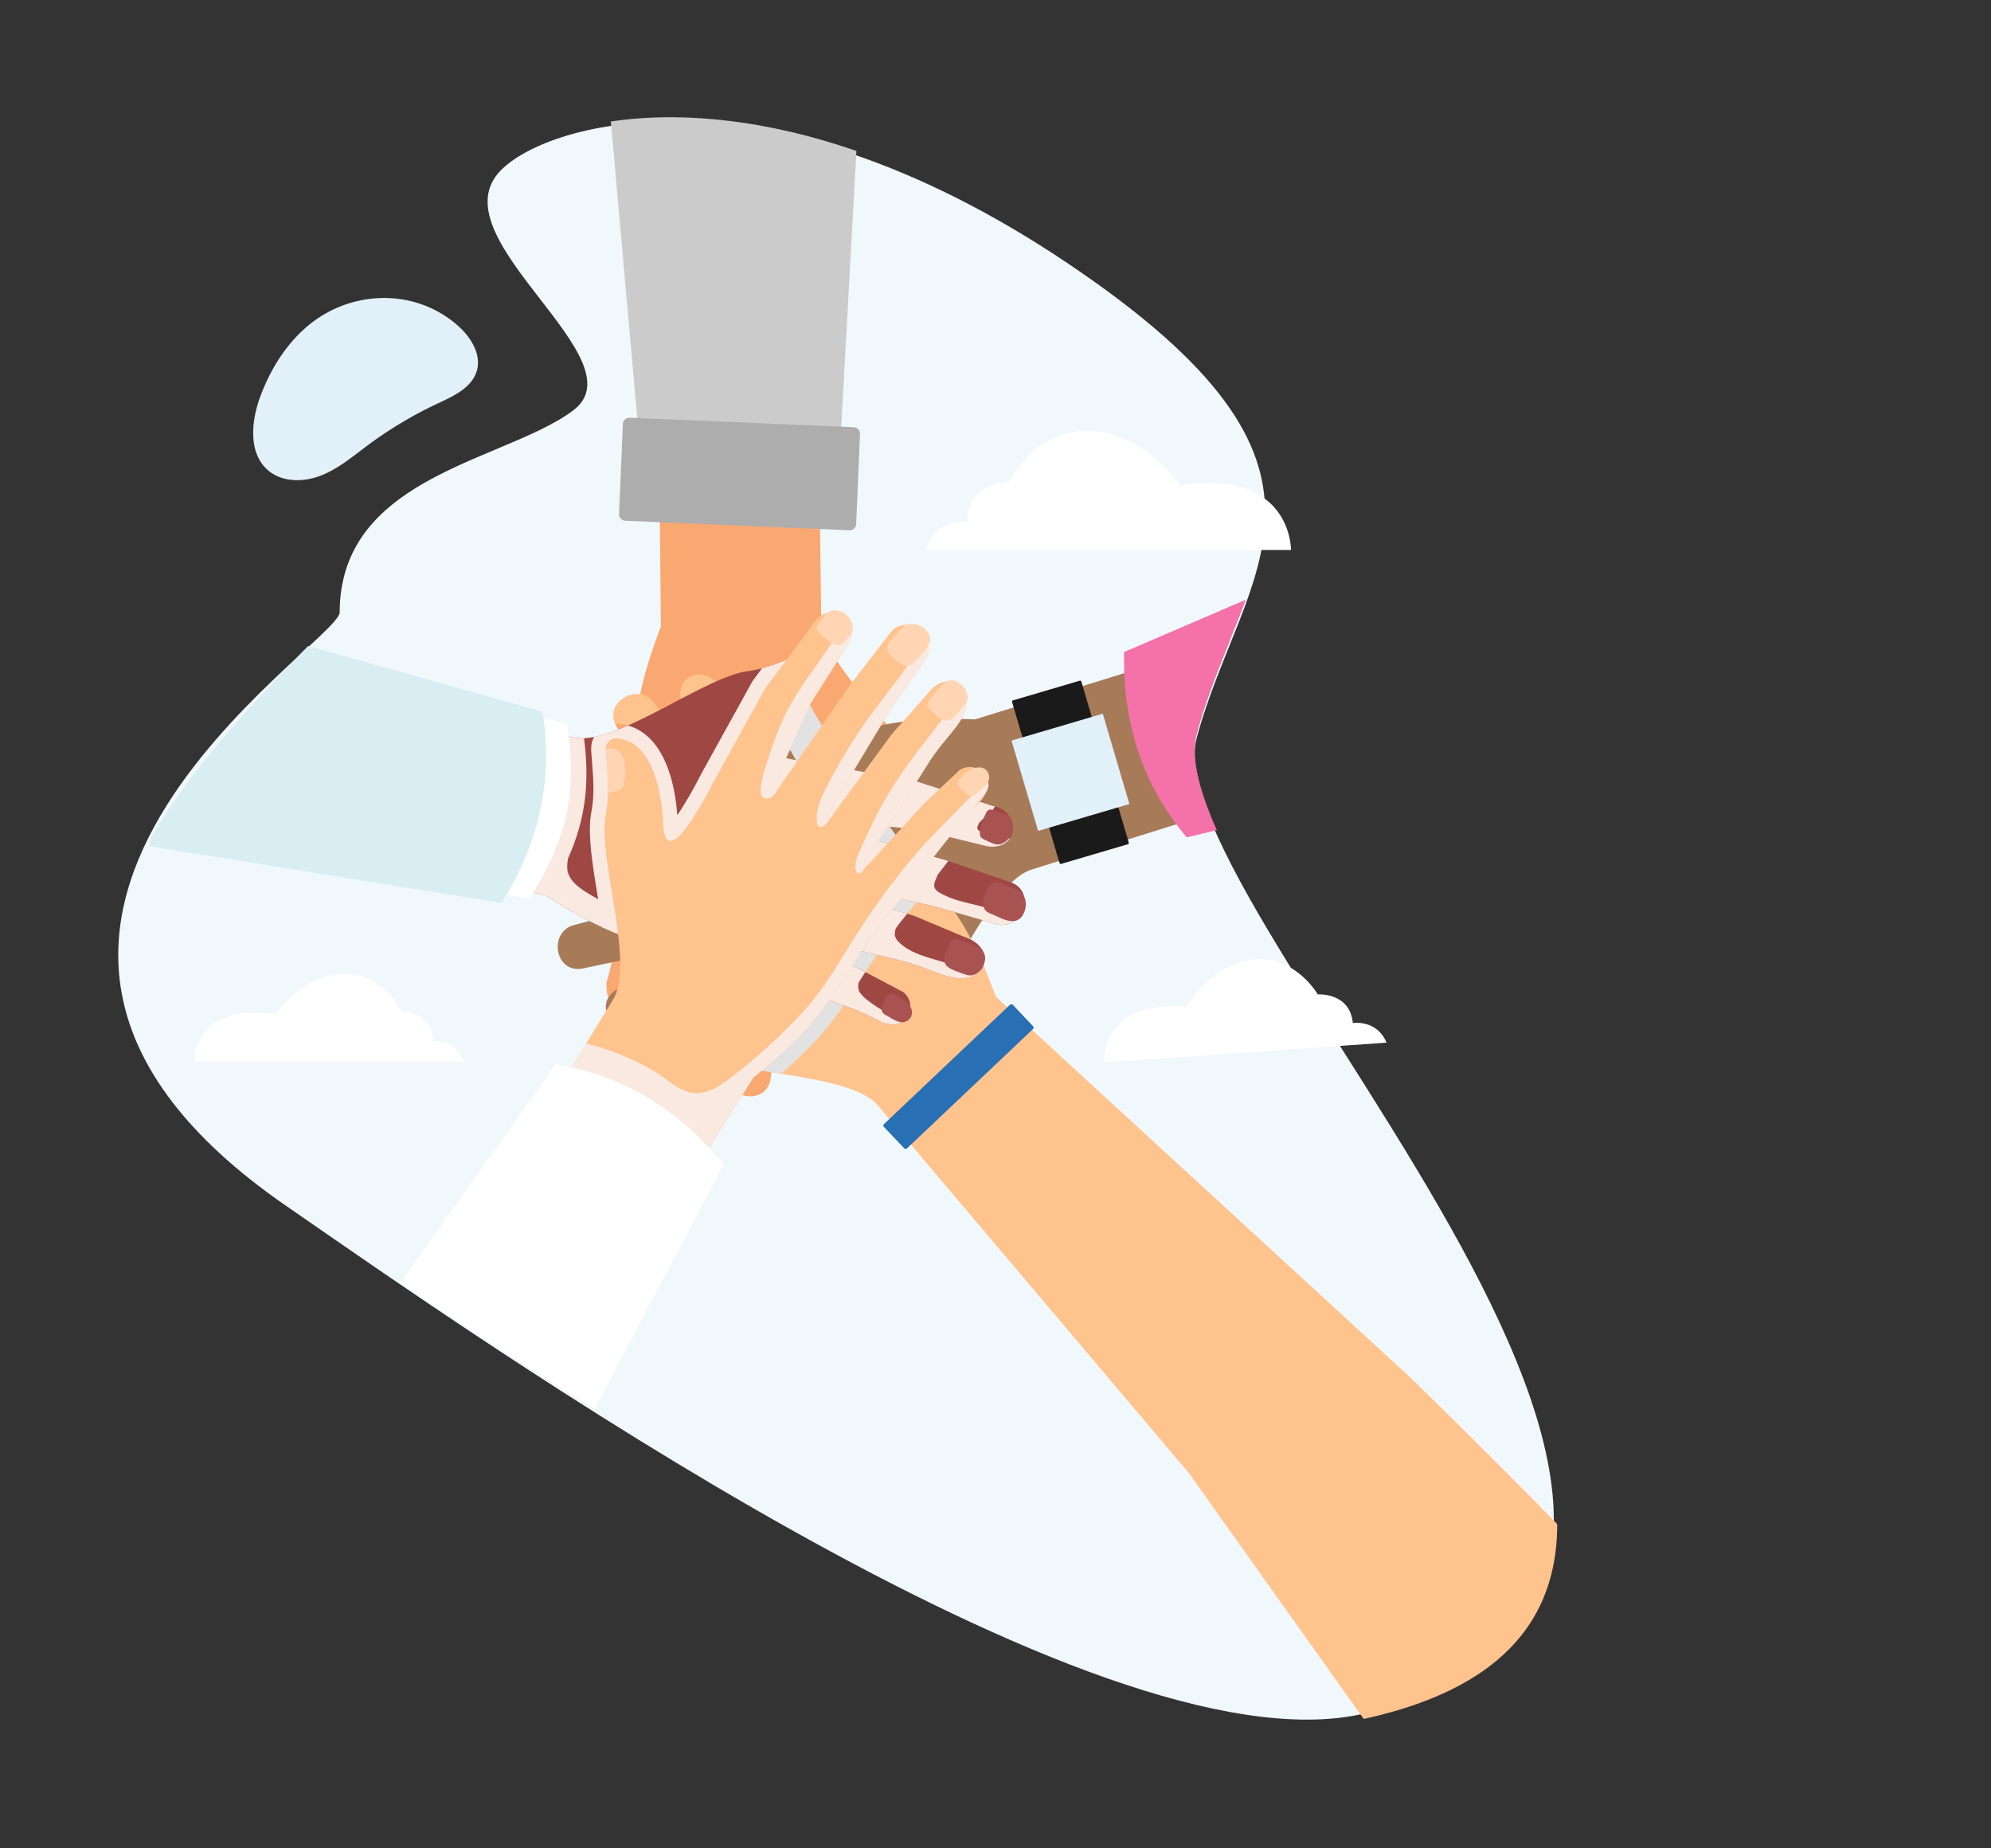
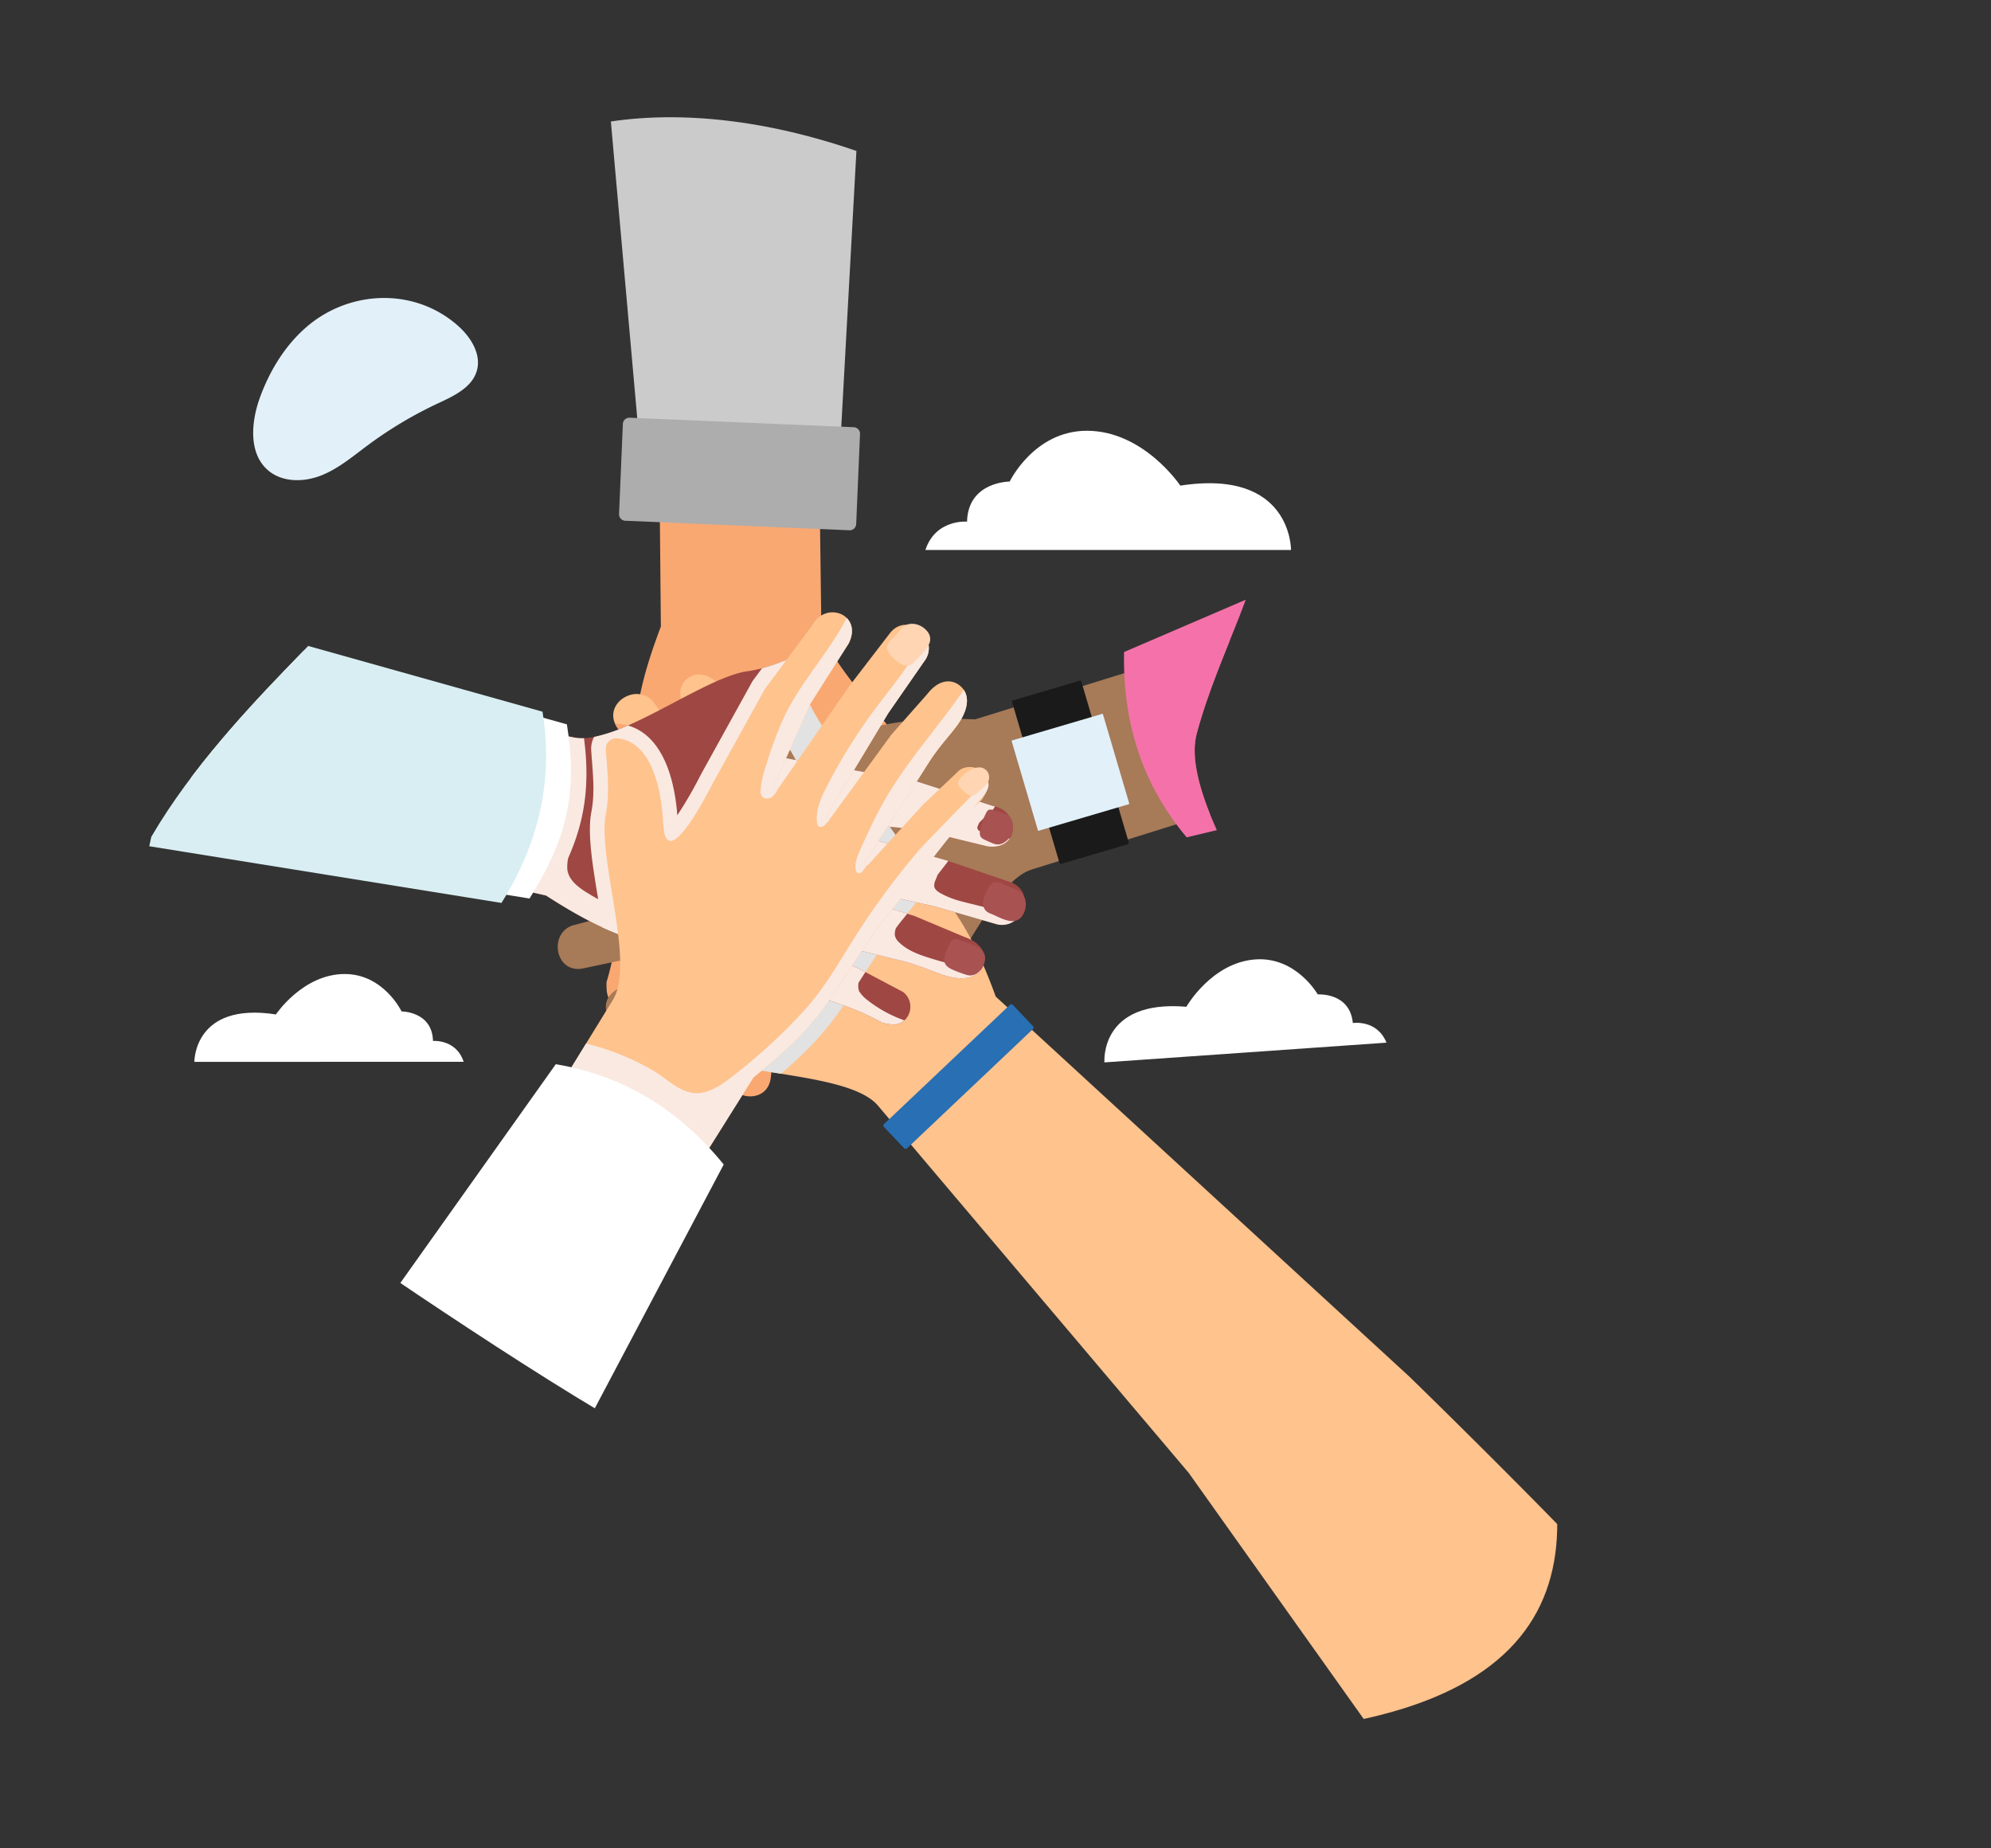
<svg xmlns="http://www.w3.org/2000/svg" width="998.967" height="927.163" viewBox="0 0 998.967 927.163">
  <rect x="0" y="0" width="998.967" height="927.163" fill="#333333" stroke="none" />
  <defs>
    <clipPath id="a">
      <path d="M551.929,235.867C533.687,148.73,571.1,75.4,385.789,53.092s-267.157,57.977-274.734,89.467c-10.458,43.479,106.244,50.835,87.528,89-10.352,21.11-36.6,43.978-52.756,70.578-13.046,21.491-19.5,45.422-5.643,72.831,4.11,8.129-41.048,107.169-30.925,180.009,7.625,54.864,48.445,86.449,153.768,100.5C298.771,660.239,420,676.424,478.892,676.4c128.04-.048,300.181,21.54,373.244-38.982C1061.763,463.779,570.174,323,551.929,235.867Z" transform="translate(-105.769 -51.231)" fill="none" />
    </clipPath>
  </defs>
  <g transform="matrix(0.891, 0.454, -0.454, 0.891, 1725.349, -1614.742)">
    <g transform="translate(-598.225 2089.769)">
      <g transform="translate(0 0)">
-         <path d="M552.344,235.867C534.1,148.73,571.515,75.4,386.2,53.092S119.047,111.068,111.47,142.558c-10.458,43.479,106.244,50.835,87.528,89-10.352,21.11-36.6,43.978-52.756,70.578-13.046,21.491-19.5,45.422-5.643,72.831C147.8,389.2,6.2,619.7,251.708,652.445c113.478,15.133,490.337,70.309,597-18.043C1058.333,460.761,570.589,323,552.344,235.867Z" transform="translate(-55.263 -46.379)" fill="#f1f8fc" />
        <g transform="translate(49.921 2.852)">
          <g transform="translate(0)" clip-path="url(#a)">
            <g transform="translate(-26.885 -8.977)">
              <g transform="translate(67.22)">
                <path d="M241.079,101.577,306.291,225.49c10.071,19.136,64.287,31.281,80.536,46.524h0c8.207,7.7,17.837,12.153,27.614,17.445a5.242,5.242,0,0,1,1.678,7.783c-10.563,13.887-33.626,4.715-45.5-1.658l-3.878-2.081c-22.367-12,3.755,30.466,5.657,34.012l25.078,45.59,14.433,37.268c6.884,12.514-9.123,24.327-17.505,10.524l-15.408-32.563-24.856-37.19a1.337,1.337,0,0,0-2.343,1.264L376.1,409.646l11.73,31.835c4.2,13.122-14.97,19.255-20.74,7.894l-12.929-30.448-26.865-53.4c-.574-1.139-2.789-.735-2.214.712L344.2,414.421l7.625,26.122c3.644,10.04-.94,14.714-4.734,16.111-6.4,2.356-11.509-1.886-14.886-8.123-3.248-6-4.838-15.126-9.988-25.931-10.592-22.218-22.507-48.424-24.672-53.2a1.164,1.164,0,0,0-2.261.556l10.836,39.48,4.861,24.588a9.326,9.326,0,0,1-10.017,9.517h0c-4.329-.324-6.082-2.9-8.523-7.879a124.534,124.534,0,0,0-5.667-21.116C280.115,396.5,271.266,372.1,268.9,364.91c-17.065-45.278-27.62-49.536-33.14-100.562L170.117,138.443a12.618,12.618,0,0,1,2.678-16.6h0c8.486-6.884,57.986-40.106,68.284-20.268Z" transform="translate(-93.838 3.581)" fill="#f9a872" />
                <path d="M309.323,206.739c-23.365,26.231-52.954,40.21-87.5,44.429L121.386,90.959l116.244-46.33Z" transform="translate(-121.386 -44.629)" fill="#cbcbcb" />
                <path d="M3.256,0h112.58a3.256,3.256,0,0,1,3.256,3.256V48.481a3.256,3.256,0,0,1-3.256,3.256H3.256A3.256,3.256,0,0,1,0,48.481V3.256A3.256,3.256,0,0,1,3.256,0Z" transform="translate(77.421 183.039) rotate(-24.57)" fill="#adadad" />
              </g>
              <g transform="translate(221.705 82.586)">
                <path d="M532.8,165.968,417.745,278.51c-15.459,15.122-8.967,70.929-18.182,91.214h0c-4.654,10.245-5.778,20.794-7.647,31.755a5.241,5.241,0,0,1-6.831,4.089c-16.546-5.54-15.27-30.327-13.05-43.621l.726-4.34c4.18-25.039-27.645,13.345-30.394,16.284l-35.114,38.4L276.6,437.926c-9.64,10.542-25.97-.821-15.592-13.194l25.886-25.055,27.234-35.487a1.336,1.336,0,0,0-1.951-1.81l-46.391,41.407-26.379,21.335c-11.08,8.193-23.045-7.988-14.139-17.1l24.678-22.027,41.94-42.6c.9-.909-.2-2.875-1.387-1.867l-39.484,33.589-22.287,15.613c-8.339,6.677-14.238,3.837-16.78.692-4.286-5.3-1.912-11.505,2.91-16.706,4.637-5,12.769-9.441,21.346-17.79,17.638-17.168,38.626-36.87,42.451-40.455a1.165,1.165,0,0,0-1.254-1.962l-33.9,22.948-21.725,12.5a9.325,9.325,0,0,1-12.231-6.428h0c-1.085-4.2.792-6.691,4.723-10.6a124.59,124.59,0,0,0,18.177-12.151c14.948-12.11,35.214-28.33,41.261-32.881,37.4-30.708,38.037-42.071,84.582-63.694L475.092,110.612a12.619,12.619,0,0,1,16.579-2.8h0c9.246,5.823,56.609,42.026,41.132,58.152Z" transform="translate(-209.238 -68.99)" fill="#a77a58" />
                <path d="M382.108,246.739c-32.346-13.7-55.091-37.227-70.184-68.584l75.825-91.189L472.5,169.785l-90.393,76.955Z" transform="translate(-111.616 -86.966)" fill="#f472a9" />
                <path d="M292.059,169.718l25.681-24.3c.178-.168.648.039,1.047.462l57.323,60.585c.4.423.581.9.4,1.071l-25.681,24.3c-.178.168-.646-.039-1.048-.464l-57.321-60.583C292.063,170.366,291.882,169.886,292.059,169.718Z" transform="translate(-130.566 -31.449)" fill="#1a1a1a" />
                <path d="M.293,0H47.46a.293.293,0,0,1,.293.293V46.952a.293.293,0,0,1-.293.293H.293A.293.293,0,0,1,0,46.952V.293A.293.293,0,0,1,.293,0Z" transform="translate(170.145 156.429) rotate(-43.416)" fill="#e2f0f9" />
              </g>
              <path d="M632.792,442.532,410.272,349.193c-19.94-8.365-69.068,18.459-91.331,17.582h0c-11.244-.445-21.436,2.5-32.294,4.9a5.239,5.239,0,0,1-6.363-4.783c-1.112-17.412,22.324-25.585,35.473-28.544l4.293-.966c24.764-5.577-22.79-20.566-26.551-22l-48.806-18.03L209.38,278.636c-13.4-4.949-9.038-24.358,6.338-19.417l32.969,14.517,43.14,11.831a1.338,1.338,0,0,0,.942-2.491l-55.852-27.337L207.2,239.361c-11.767-7.169-1.3-24.354,10.5-19.548l29.711,14.544,55.277,22.765c1.178.486,2.587-1.272,1.206-1.99l-46-23.89-22.872-14.749c-9.328-5.2-8.924-11.735-6.972-15.276,3.293-5.971,9.933-6.112,16.569-3.609,6.383,2.405,13.561,8.263,24.53,13.056,22.554,9.853,48.72,21.855,53.482,24.046a1.165,1.165,0,0,0,1.344-1.9L289.934,210.07l-19.776-15.4a9.324,9.324,0,0,1,1.338-13.75h0c3.482-2.591,6.494-1.793,11.6.371a124.412,124.412,0,0,0,18.11,12.25c16.856,9.272,39.525,21.918,46.019,25.8,42.55,23.042,53.314,19.349,90.9,54.294l271.144,75.556c6.156,1.82,165.763,51.666,164.643,57.991h0c-1.9,10.76-65.322,124.566-86.1,116.316Z" transform="translate(5.007 83.396)" fill="#ffc38d" />
              <g transform="translate(209.331 262.691)">
                <path d="M205.137,210.087a12.87,12.87,0,0,0-1.49.733,12.8,12.8,0,0,0,1.412,1.008l29.713,16.378,16.829,8.236c-6.913-11.129-20.266-28.187-37.145-28.187A24.8,24.8,0,0,0,205.137,210.087Z" transform="translate(-202.18 -151.762)" fill="#f9a872" />
                <path d="M345.8,219.343c-6.494-3.886-29.163-16.532-46.019-25.806a124.318,124.318,0,0,1-18.11-12.248c-5.107-2.163-8.119-2.961-11.6-.371a9.324,9.324,0,0,0-1.338,13.75l19.776,15.4,34.044,22.739a1.165,1.165,0,0,1-1.344,1.9c-4.762-2.191-30.928-14.193-53.482-24.046a111.18,111.18,0,0,1-12.176-6.357l-.874,25.778,1.795,1.157,46,23.89c1.381.718-.027,2.475-1.206,1.99l-46.854-19.3-.09,2.62c-.018.406-.031,1.225-.043,2.362a200.124,200.124,0,0,1-1.159,21.561l38.22,18.707a1.338,1.338,0,0,1-.942,2.491l-43.14-11.831-32.969-14.517c-5.091-1.637-8.963-.595-11.394,1.7,4.145,6.8,8.023,13.3,10.385,20.543l29.984,15.888,48.806,18.03c3.761,1.436,51.315,16.425,26.551,22l-4.293.966c-13.15,2.959-36.585,11.133-35.473,28.544a5.239,5.239,0,0,0,6.363,4.783c10.858-2.4,21.05-5.345,32.294-4.9,9.9.39,25.113-4.7,40.709-9.732,10.61-25.591,12.065-39.73,13.955-58.4.985-9.734,2.1-20.763,4.746-35.639.966-4.366,2.967-14.527,5.187-26.128C372.3,232.462,361.11,227.634,345.8,219.343Z" transform="translate(-202.895 -179.295)" fill="#e2e2e2" style="mix-blend-mode:multiply;isolation:isolate" />
              </g>
              <g transform="translate(0 242.927)">
                <path d="M192.222,268.028l16.033-4.578c20.794-5.938,43.992-56.355,62.288-69.072h0c9.24-6.422,15.6-14.913,22.815-23.373a5.243,5.243,0,0,1,7.963-.019c11.382,13.226-2.4,33.872-11.105,44.158L287.37,218.5c-16.4,19.374,30.581,2.678,34.445,1.557l49.815-15.026,39.457-6.349c13.674-4.124,21.893,13.992,6.646,19.314l-35.06,8.285L341.12,242.841a1.336,1.336,0,0,0,.749,2.553l61.045-11.845,33.581-4.838c13.709-1.371,15.713,18.654,3.4,21.93l-32.475,6.3-57.828,15.145c-1.235.324-1.3,2.575.234,2.314l51.11-8.659,27.14-2.013c10.579-1.473,14.2,3.985,14.769,7.988.971,6.749-4.243,10.863-11.047,12.865-6.543,1.927-15.8,1.58-27.442,4.366-23.937,5.727-52.05,11.919-57.171,13.042a1.164,1.164,0,0,0,.072,2.327l40.871-2.37,25.064.371a9.326,9.326,0,0,1,7.22,11.78h0c-1.217,4.165-4.1,5.343-9.482,6.695a124.6,124.6,0,0,0-21.834,1.139c-19.039,2.758-44.749,6.328-52.275,7.143-47.841,7.255-54.2,16.688-105.259,11.456l-18.073,4.584a12.618,12.618,0,0,1-15.676-6.08h0c-4.964-9.734-27.14-65.069-5.591-71.007Z" transform="translate(-12.508 -169.163)" fill="#9f4743" />
                <path d="M308.6,279.861a182.543,182.543,0,0,1-59.149,5.062c-5.31-.417-11.271-1.451-14.267-5.856a20.464,20.464,0,0,1-2.243-5.3c-1.114-20.72-7.069-38.029-20.254-57.247a21.03,21.03,0,0,1-4.432,1.912l-16.033,4.578h0c-21.549,5.938.624,61.273,5.591,71.007a12.617,12.617,0,0,0,15.676,6.08l13.986-3.548h0l4.087-1.036c46.169,4.73,55.8-2.53,92.6-9.33q.123-1.126.213-2.249a7.052,7.052,0,0,1,.691-3.039Z" transform="translate(-12.508 -124.143)" fill="#f9e9e1" style="mix-blend-mode:multiply;isolation:isolate" />
                <path d="M333.039,272.087l48.994-12.832,8.835-2.314,32.475-6.3a10.791,10.791,0,0,0,7.969-8.872l-25.81,5.975c-2.661.616-5.327,1.233-8.035,1.58a41.3,41.3,0,0,1-6.548.316c-1.607-.053-3.406-.3-4.393-1.566a5.952,5.952,0,0,1-.911-3.187l-.256-2.877c.536-2.819,1.077-5.682,1.617-8.548l-.614.088-61.045,11.845a1.336,1.336,0,0,1-.749-2.553l41.554-16.559,23.219-5.487,11.841-2.8c5.245-1.832,7.713-5.177,8.138-8.61A31.27,31.27,0,0,1,395.1,213.05c-1.028.012-2.253-.144-2.719-1.059-.375-.733-.109-1.654-.337-2.431,1.481-5.05,2.815-8.431,2.834-8.484l.412-1.028.09-1.1c.014-.158.025-.326.039-.49-.293.07-.585.137-.886.226l-39.457,6.349-49.815,15.026c-3.864,1.122-50.845,17.818-34.445-1.557l2.844-3.359c8.71-10.286,22.488-30.932,11.105-44.158A5.243,5.243,0,0,0,276.8,171c-5.587,6.552-10.678,13.111-16.975,18.723l-1.34,7.937-1.777,52.413c-.018.406-.031,1.225-.043,2.362a193.116,193.116,0,0,1-1.252,22.326c-6.683-11.058-20.379-29.346-37.855-29.346a24.44,24.44,0,0,0-4.662.453,82.715,82.715,0,0,1-12.518,12.806,12.56,12.56,0,0,0,1.767,6.693q1.381,2.314,2.774,4.582c4.6,7.539,8.94,14.659,11.285,22.8,2.981,10.345,12.159,22.85,21.877,36.092,3.053,4.159,6.312,8.61,9.4,13.072,24.748-.96,37.482-7.491,72.778-12.843,7.526-.815,33.236-4.385,52.275-7.143.172-.025.339-.045.511-.068h0a124.859,124.859,0,0,1,21.323-1.071c5.091-1.28,7.93-2.435,9.252-6.086A64.6,64.6,0,0,1,382.7,314.1a17.445,17.445,0,0,1-5.852-2.044,8.078,8.078,0,0,1-2.276-3.78c.2-2.021.419-4.118.648-6.275l-3.64-.053-40.871,2.37a1.164,1.164,0,0,1-.072-2.327c3.868-.849,20.865-4.592,39.264-8.841h0l.314-.072q3.087-.714,6.207-1.442v0c3.829-.9,7.656-1.795,11.386-2.686,11.642-2.786,20.9-2.438,27.442-4.366,5.626-1.654,10.153-4.76,11.008-9.6a198.922,198.922,0,0,1-25.923,6.156c-5.612.934-11.484,1.609-16.9-.136a6.6,6.6,0,0,1-3.379-2.078,8.269,8.269,0,0,1-1.2-3.574c.154-.9.3-1.781.464-2.715.326-1.475.774-3.628,1.305-6.256L333.273,274.4C331.738,274.662,331.8,272.411,333.039,272.087Z" transform="translate(4.045 -169.163)" fill="#f9e9e1" style="mix-blend-mode:multiply;isolation:isolate" />
                <path d="M313.367,198.5a9.315,9.315,0,0,0-.823-12.18,5.493,5.493,0,0,0-4.775-1.629c-2.208.306-4.4.689-6.576,1.184a2.983,2.983,0,0,0-1.518.677,2.892,2.892,0,0,0-.575,2.037,30.667,30.667,0,0,0,1.4,9.476,4.245,4.245,0,0,0,1.481,2.421,4.381,4.381,0,0,0,2.466.472c1.682-.021,3.361-.121,5.037-.289A5.637,5.637,0,0,0,313.367,198.5Z" transform="translate(97.895 -154.448)" fill="#a85252" />
                <path d="M329.889,211.264c.765-4.922-2.616-10.893-8.109-10.512q-4.132.284-8.261.572a6.847,6.847,0,0,0-3.024.683c-2.173,1.27-2.274,4.317-2.107,6.827a16.594,16.594,0,0,0,.813,4.861,5.6,5.6,0,0,0,3.306,3.453,8.254,8.254,0,0,0,3.2.148c3.451-.3,7.223.012,10.524-1.352A5.78,5.78,0,0,0,329.889,211.264Z" transform="translate(106.676 -139.149)" fill="#a85252" />
                <path d="M324.919,230.353a9.428,9.428,0,0,0,1.011-6.151,9.1,9.1,0,0,0-.7-2.362,6.078,6.078,0,0,0-5.788-3.424,73.968,73.968,0,0,0-10.286,1.044,3.9,3.9,0,0,0-2.5,1.116,3.405,3.405,0,0,0-.583,1.951,34.561,34.561,0,0,0,.043,4.288c.14,2.187.427,4.861,2.218,6.312,1.522,1.233,3.673,1.221,5.624,1.075,2.232-.168,4.453-.443,6.662-.81A6.068,6.068,0,0,0,324.919,230.353Z" transform="translate(104.479 -122.341)" fill="#a85252" />
-                 <path d="M297.915,246.133a5.364,5.364,0,0,0,.919,3.006c.88,1.036,2.315,1.126,3.58,1.137,3.182.031,7.555.991,9.74-1.9a4.894,4.894,0,0,0-.952-7.073c-2.392-1.933-5.864-2.425-8.669-2.355C297.234,239.085,297.423,241.028,297.915,246.133Z" transform="translate(96.55 -102.823)" fill="#a85252" />
                <path d="M278.252,215.356c20.785,28.32,26.036,51.691,22.964,86.357L130.852,356.594l-28.2-106.038,175.6-35.2Z" transform="translate(-88.862 -125.248)" fill="#fff" />
                <path d="M271.181,215.3c20.787,28.32,28.291,60.171,25.219,94.835L126.036,365.018,95.584,250.5l175.6-35.2Z" transform="translate(-95.584 -125.301)" fill="#d8eef2" />
              </g>
              <g transform="translate(211.758 208.473)">
                <path d="M260.97,439.411l4.137-51.578c1.73-21.553-39.248-59.756-45.416-81.164h0c-3.115-10.813-9.114-19.563-14.81-29.112a5.242,5.242,0,0,1,2.538-7.547c16.181-6.533,31.309,13.146,38.253,24.694l2.269,3.773c13.083,21.752,12.354-28.1,12.533-32.122l1.763-52,6.656-39.406c.484-14.275,20.279-16.241,20.426-.094l-3.412,35.863,2.341,44.671a1.337,1.337,0,0,0,2.661.111l8.38-61.617,6.2-33.357c3.1-13.425,22.712-8.893,21.859,3.821l-4.459,32.777-4.223,59.631c-.09,1.272,2.021,2.058,2.267.519l8.208-51.184,6.806-26.348c2-10.491,8.331-12.163,12.307-11.423,6.7,1.248,8.926,7.506,8.64,14.593-.279,6.816-3.579,15.471-4.678,27.392-2.261,24.508-5.423,53.121-6,58.332a1.164,1.164,0,0,0,2.228.677l10.877-39.466,8.4-23.617a9.324,9.324,0,0,1,13.473-3.057h0c3.556,2.491,3.745,5.6,3.3,11.129a124.565,124.565,0,0,0-5.93,21.046c-3.5,18.916-8.374,44.411-10.019,51.8-8.489,47.638-1.6,56.695-22.946,103.367L340.8,444.019a12.616,12.616,0,0,1-10.789,12.894h0c-10.815,1.578-70.34,4.814-69.045-17.5Z" transform="translate(-204.139 -150.656)" fill="#ffc38d" />
                <path d="M354.712,179.086c-.222-.119-13.471,42.391-14.437,46.38a379.789,379.789,0,0,0-8.688,50.689c-1.631,15.949-1.908,31.166-6.041,46.758A279.691,279.691,0,0,1,307.964,370.1c-2.36,5.017-5.078,10.081-9.437,13.509-7.795,6.131-18.376,1.758-27.349,1.3a130.017,130.017,0,0,0-35.817,3.215l-2.078,25.905c-1.3,22.314,58.23,19.08,69.045,17.5a12.616,12.616,0,0,0,10.789-12.894l2.154-24.068,2.633-29.44c21.348-46.672,14.456-55.729,22.946-103.367,5.483-24.637,9.529-49.413,15.561-73.931C357.178,184.712,357.542,180.6,354.712,179.086Z" transform="translate(-176.452 -125.275)" fill="#f9e9e1" style="mix-blend-mode:multiply;isolation:isolate" />
                <path d="M279.588,267.022c.821-.343,1.075-1.36,1.225-2.237.183-1.069.378-2.138.564-3.207a1.158,1.158,0,0,1-1.814-1.243c.581-5.21,3.743-33.823,6-58.332,1.1-11.921,4.4-20.576,4.68-27.392.236-5.85-1.243-11.127-5.536-13.495-2.977,22.726-9.254,45.045-10.292,67.945-.4,8.751-.023,17.515.351,26.266.15,3.505.347,7.175,2.142,10.19C277.483,266.48,278.554,267.451,279.588,267.022Z" transform="translate(-137.488 -142.358)" fill="#f9e9e1" style="mix-blend-mode:multiply;isolation:isolate" />
                <path d="M264.522,262.557c1.3.558,2.725-.769,2.99-2.156s.854-2.477.792-3.888c-.246,1.539-2.356.753-2.267-.519l4.223-59.631,4.459-32.777a10.79,10.79,0,0,0-5.854-10.4c.724,15.065-3.039,30.029-5.554,44.952a274.11,274.11,0,0,0-3.814,45.071c-.012,6.283.31,12.945,3.808,18.163A3.035,3.035,0,0,0,264.522,262.557Z" transform="translate(-151.509 -149.897)" fill="#f9e9e1" style="mix-blend-mode:multiply;isolation:isolate" />
                <path d="M241.593,216.488a181.985,181.985,0,0,0,2.579,23.58c.769,4.994,1.553,10.05,3.562,14.687a4.937,4.937,0,0,0,1.906,2.526c1.621.891,3.755-.185,4.668-1.795a10.92,10.92,0,0,0,.948-5.392,1.327,1.327,0,0,1-2.592-.337l-2.341-44.671,3.412-35.863c-.057-6.213-3.024-9.734-6.677-10.914C246.963,177.716,241.162,197,241.593,216.488Z" transform="translate(-168.554 -145.027)" fill="#f9e9e1" style="mix-blend-mode:multiply;isolation:isolate" />
-                 <path d="M220.576,231.387a4.317,4.317,0,0,0-.156-2.419c-1.1-3.882-3.125-8.406-6.065-11.254a7.427,7.427,0,0,0-6.039-2.278,5.666,5.666,0,0,0-3.749,2.388c3.767,6.3,7.637,12.28,10.733,18.725a16.711,16.711,0,0,0,4.336-3.652A4.378,4.378,0,0,0,220.576,231.387Z" transform="translate(-203.733 -90.772)" fill="#ffd5b3" />
-                 <path d="M254.594,161.595a9.315,9.315,0,0,0-11.772-3.232,5.487,5.487,0,0,0-3.109,3.972c-.437,2.185-.8,4.385-1.046,6.6a2.975,2.975,0,0,0,.137,1.656,2.893,2.893,0,0,0,1.734,1.211,30.634,30.634,0,0,0,9.41,1.8,4.242,4.242,0,0,0,2.772-.6,4.371,4.371,0,0,0,1.258-2.171c.534-1.6.993-3.217,1.387-4.851A5.642,5.642,0,0,0,254.594,161.595Z" transform="translate(-171.363 -145.808)" fill="#ffd5b3" />
                <path d="M272.068,152.637c-4.4-2.345-11.148-1.118-12.6,4.194q-1.091,3.994-2.181,7.988a6.834,6.834,0,0,0-.351,3.08c.482,2.47,3.328,3.568,5.753,4.239a16.53,16.53,0,0,0,4.857.831,5.6,5.6,0,0,0,4.35-1.986,8.216,8.216,0,0,0,1.192-2.967c.854-3.357,2.392-6.818,2.189-10.382A5.771,5.771,0,0,0,272.068,152.637Z" transform="translate(-154.009 -151.5)" fill="#ffd5b3" />
-                 <path d="M288.433,163.138a9.423,9.423,0,0,0-5.476-2.983,9.154,9.154,0,0,0-2.462-.113,6.076,6.076,0,0,0-5.136,4.338,73.5,73.5,0,0,0-2.4,10.056,3.9,3.9,0,0,0,.23,2.727,3.4,3.4,0,0,0,1.65,1.192,34.507,34.507,0,0,0,4.061,1.371c2.113.589,4.732,1.2,6.693-.016,1.664-1.03,2.36-3.065,2.866-4.955.577-2.163,1.049-4.352,1.43-6.558A6.063,6.063,0,0,0,288.433,163.138Z" transform="translate(-138.84 -143.413)" fill="#ffd5b3" />
                <path d="M294.854,191.8a5.345,5.345,0,0,0,3.141.119c1.266-.488,1.826-1.812,2.253-3,1.075-2.992,3.422-6.808,1.414-9.82a4.893,4.893,0,0,0-6.991-1.432c-2.614,1.621-4.221,4.738-5.078,7.411C287.974,190.121,289.87,190.581,294.854,191.8Z" transform="translate(-123.436 -127.467)" fill="#ffd5b3" />
                <path d="M240.861,297.6c33.493-10.592,66.068-7.475,97.911,6.566l-2.354,154.844-118.233-7.928L240.861,297.6Z" transform="translate(-190.787 -18.599)" fill="#fff" />
              </g>
              <path d="M1.046,0H88.007a1.046,1.046,0,0,1,1.046,1.046v14.68a1.046,1.046,0,0,1-1.046,1.046H1.046A1.046,1.046,0,0,1,0,15.726V1.046A1.046,1.046,0,0,1,1.046,0Z" transform="translate(421.861 440.406) rotate(-70.434)" fill="#286fb4" />
            </g>
          </g>
        </g>
        <path d="M553.787,235.867C535.544,148.73,572.958,75.4,387.646,53.092s-267.157,57.977-274.734,89.467c-10.458,43.479,106.244,50.835,87.528,89-10.352,21.11-36.6,43.978-52.756,70.578-13.046,21.491-19.5,45.422-5.643,72.831,7.2,14.236-93.274,239.732,152.23,272.475,113.478,15.133,259.387-44.913,366.047-133.265C869.945,340.536,572.032,323,553.787,235.867Z" transform="translate(-56.706 -46.379)" fill="none" />
        <path d="M106.432,149.251c13.639-11.357,32.075-16.4,50.383-11.622,8.339,2.177,17.028,7.415,18.615,15.884,1.607,8.585-4.58,16.44-9.952,23.328a204.244,204.244,0,0,0-21.951,34.923c-4.112,8.3-7.754,17.033-13.9,23.97s-15.567,11.862-24.6,9.812c-12.886-2.922-18.928-17.824-20.51-30.942-1.681-13.965-.614-28.443,4.6-41.5A59.985,59.985,0,0,1,106.432,149.251Z" transform="translate(-83.775 35.952)" fill="#e2f0f9" />
        <path d="M426.392,124.9s.511-40.957-55.542-32.3c0,0-18.344-27.516-46.881-27.515-26.5,0-38.727,25.476-38.727,25.476s-20.892-.051-21.4,20.106c0,0-15.8-1.377-20.894,14.228Z" transform="matrix(0.891, -0.454, 0.454, 0.891, 59.824, 166.33)" fill="#fff" />
        <path d="M120.374,209.875s-.376-30.165,40.91-23.785c0,0,13.511-20.268,34.527-20.266,19.517,0,28.525,18.764,28.525,18.764s15.387-.037,15.764,14.808c0,0,11.636-1.012,15.387,10.479Z" transform="matrix(0.891, -0.454, 0.454, 0.891, -79.779, 430.258)" fill="#fff" />
        <path d="M334.927,243.638s-.4-31.671,42.95-24.973c0,0,14.185-21.28,36.254-21.276,20.49,0,29.949,19.7,29.949,19.7s16.154-.041,16.55,15.547c0,0,12.215-1.065,16.156,11Z" transform="translate(117.159 319.213) rotate(-31)" fill="#fff" />
      </g>
    </g>
  </g>
</svg>